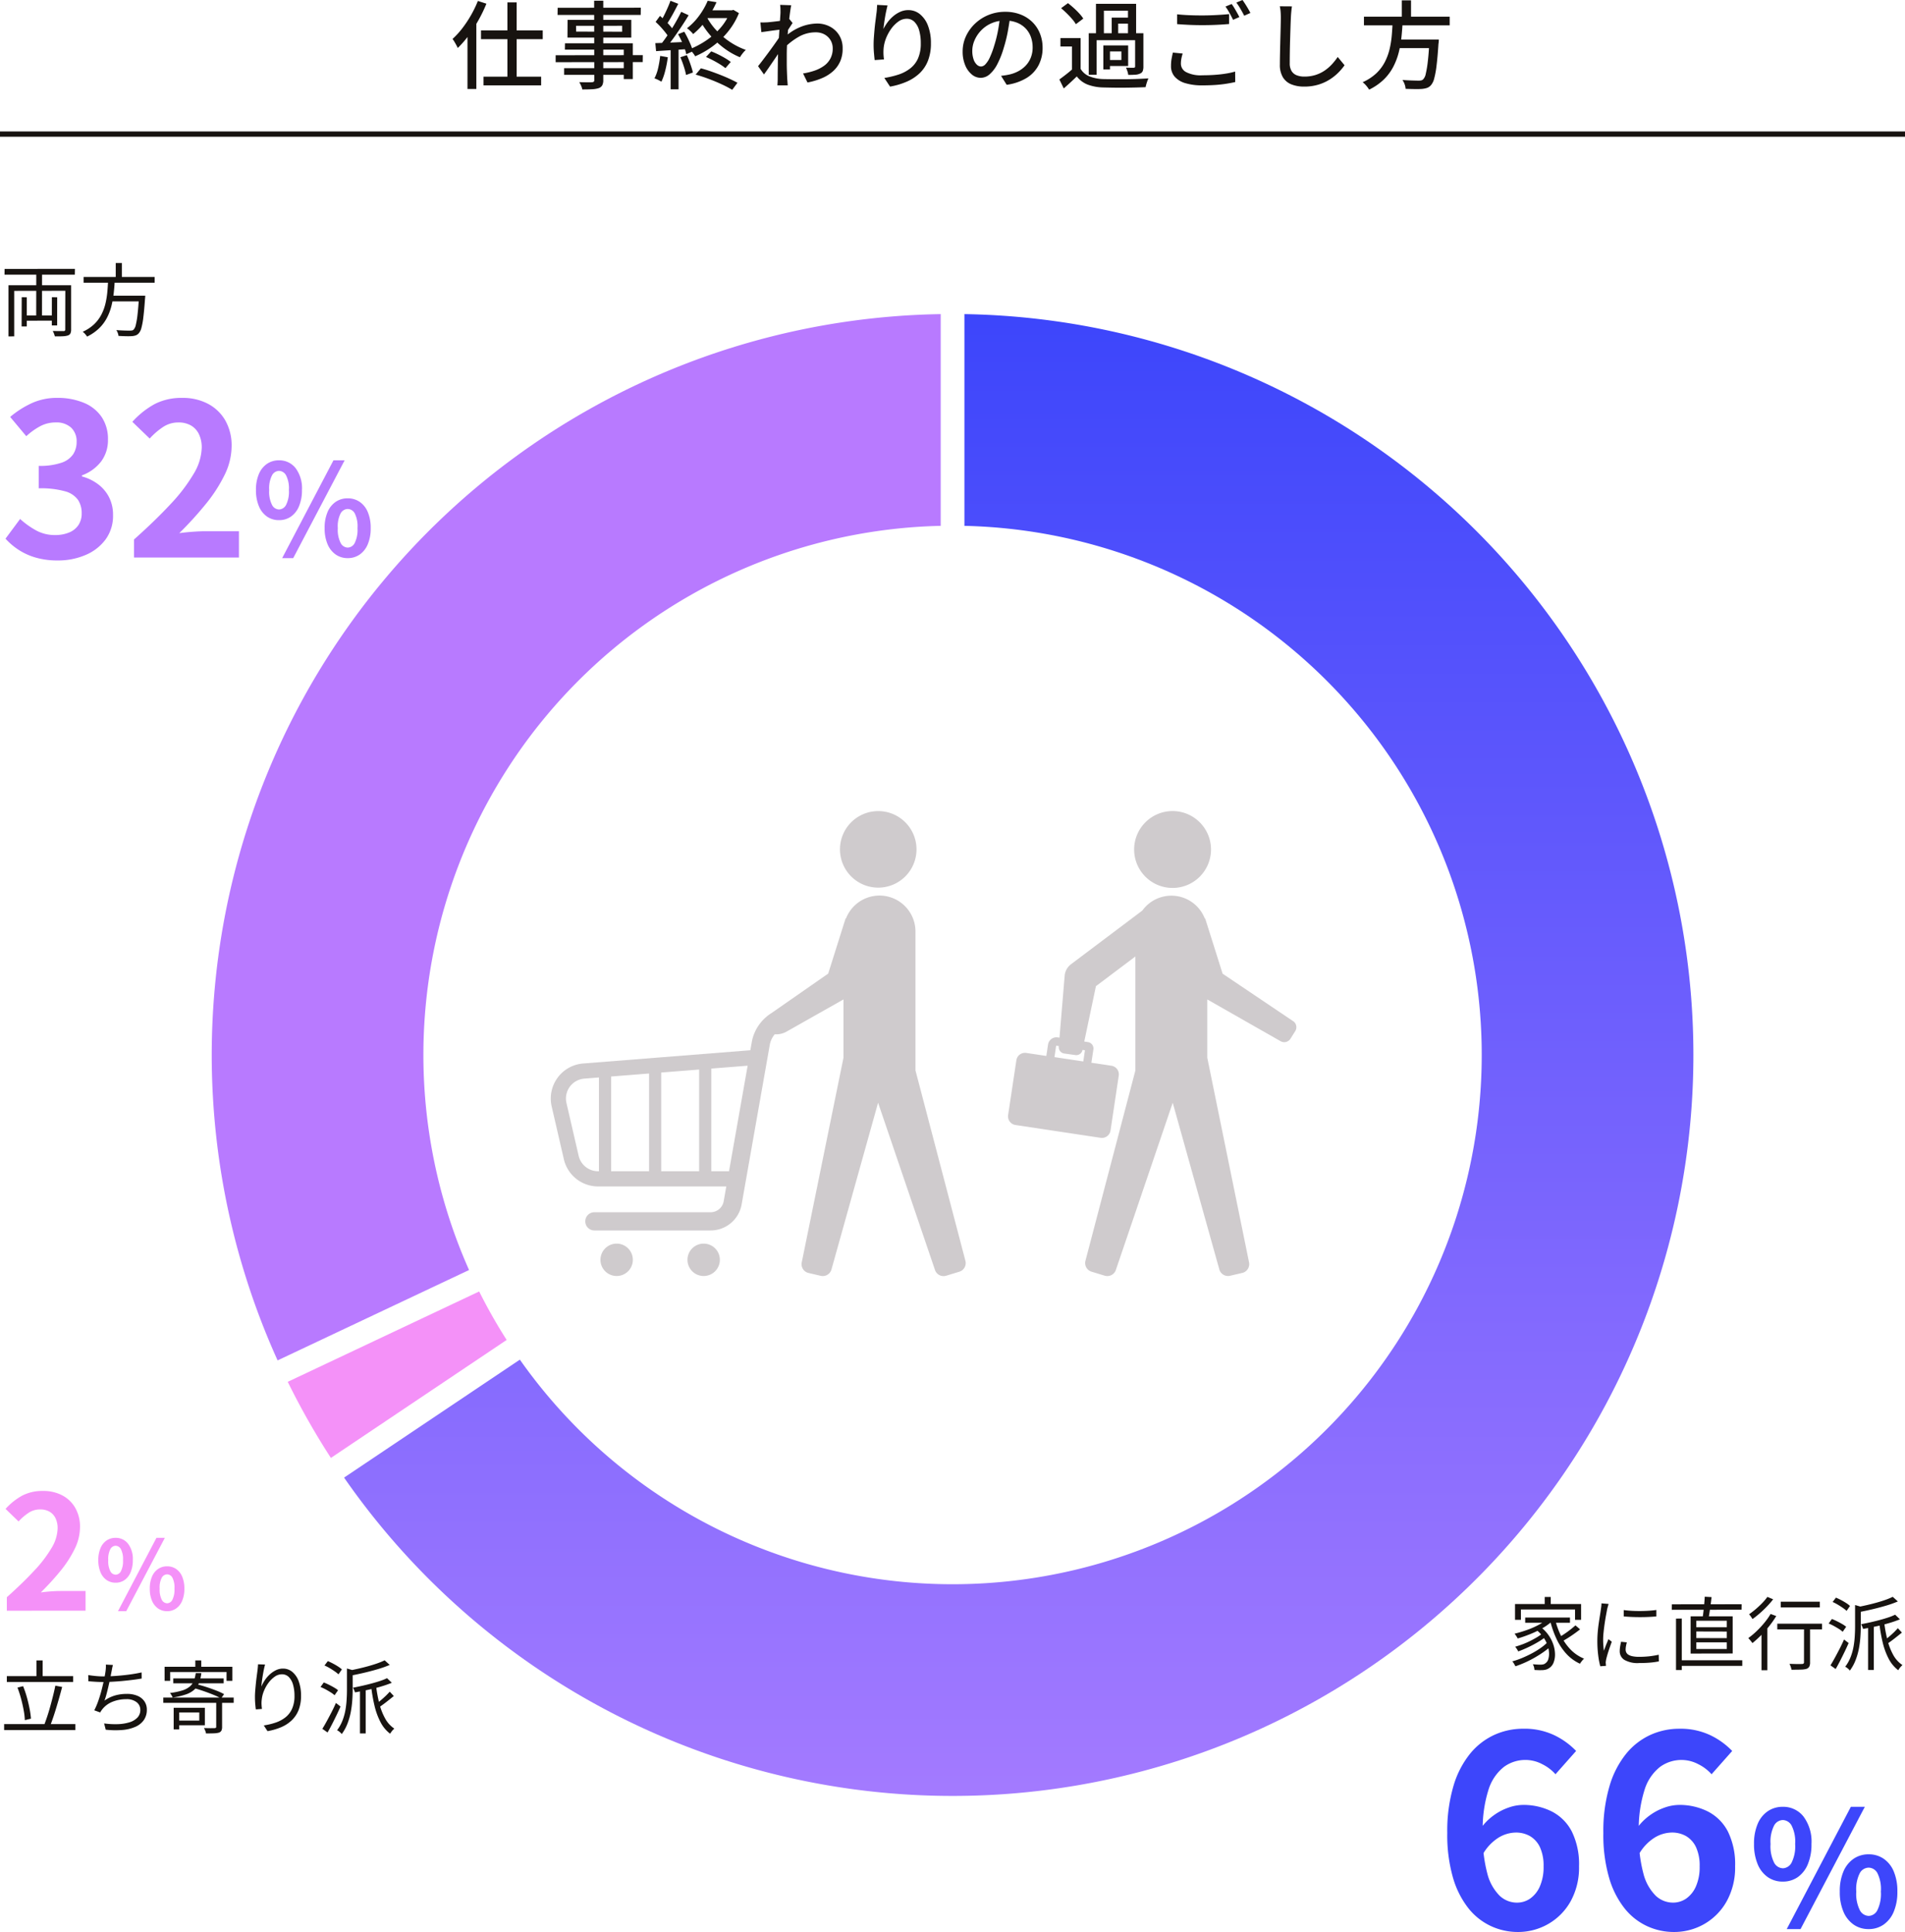
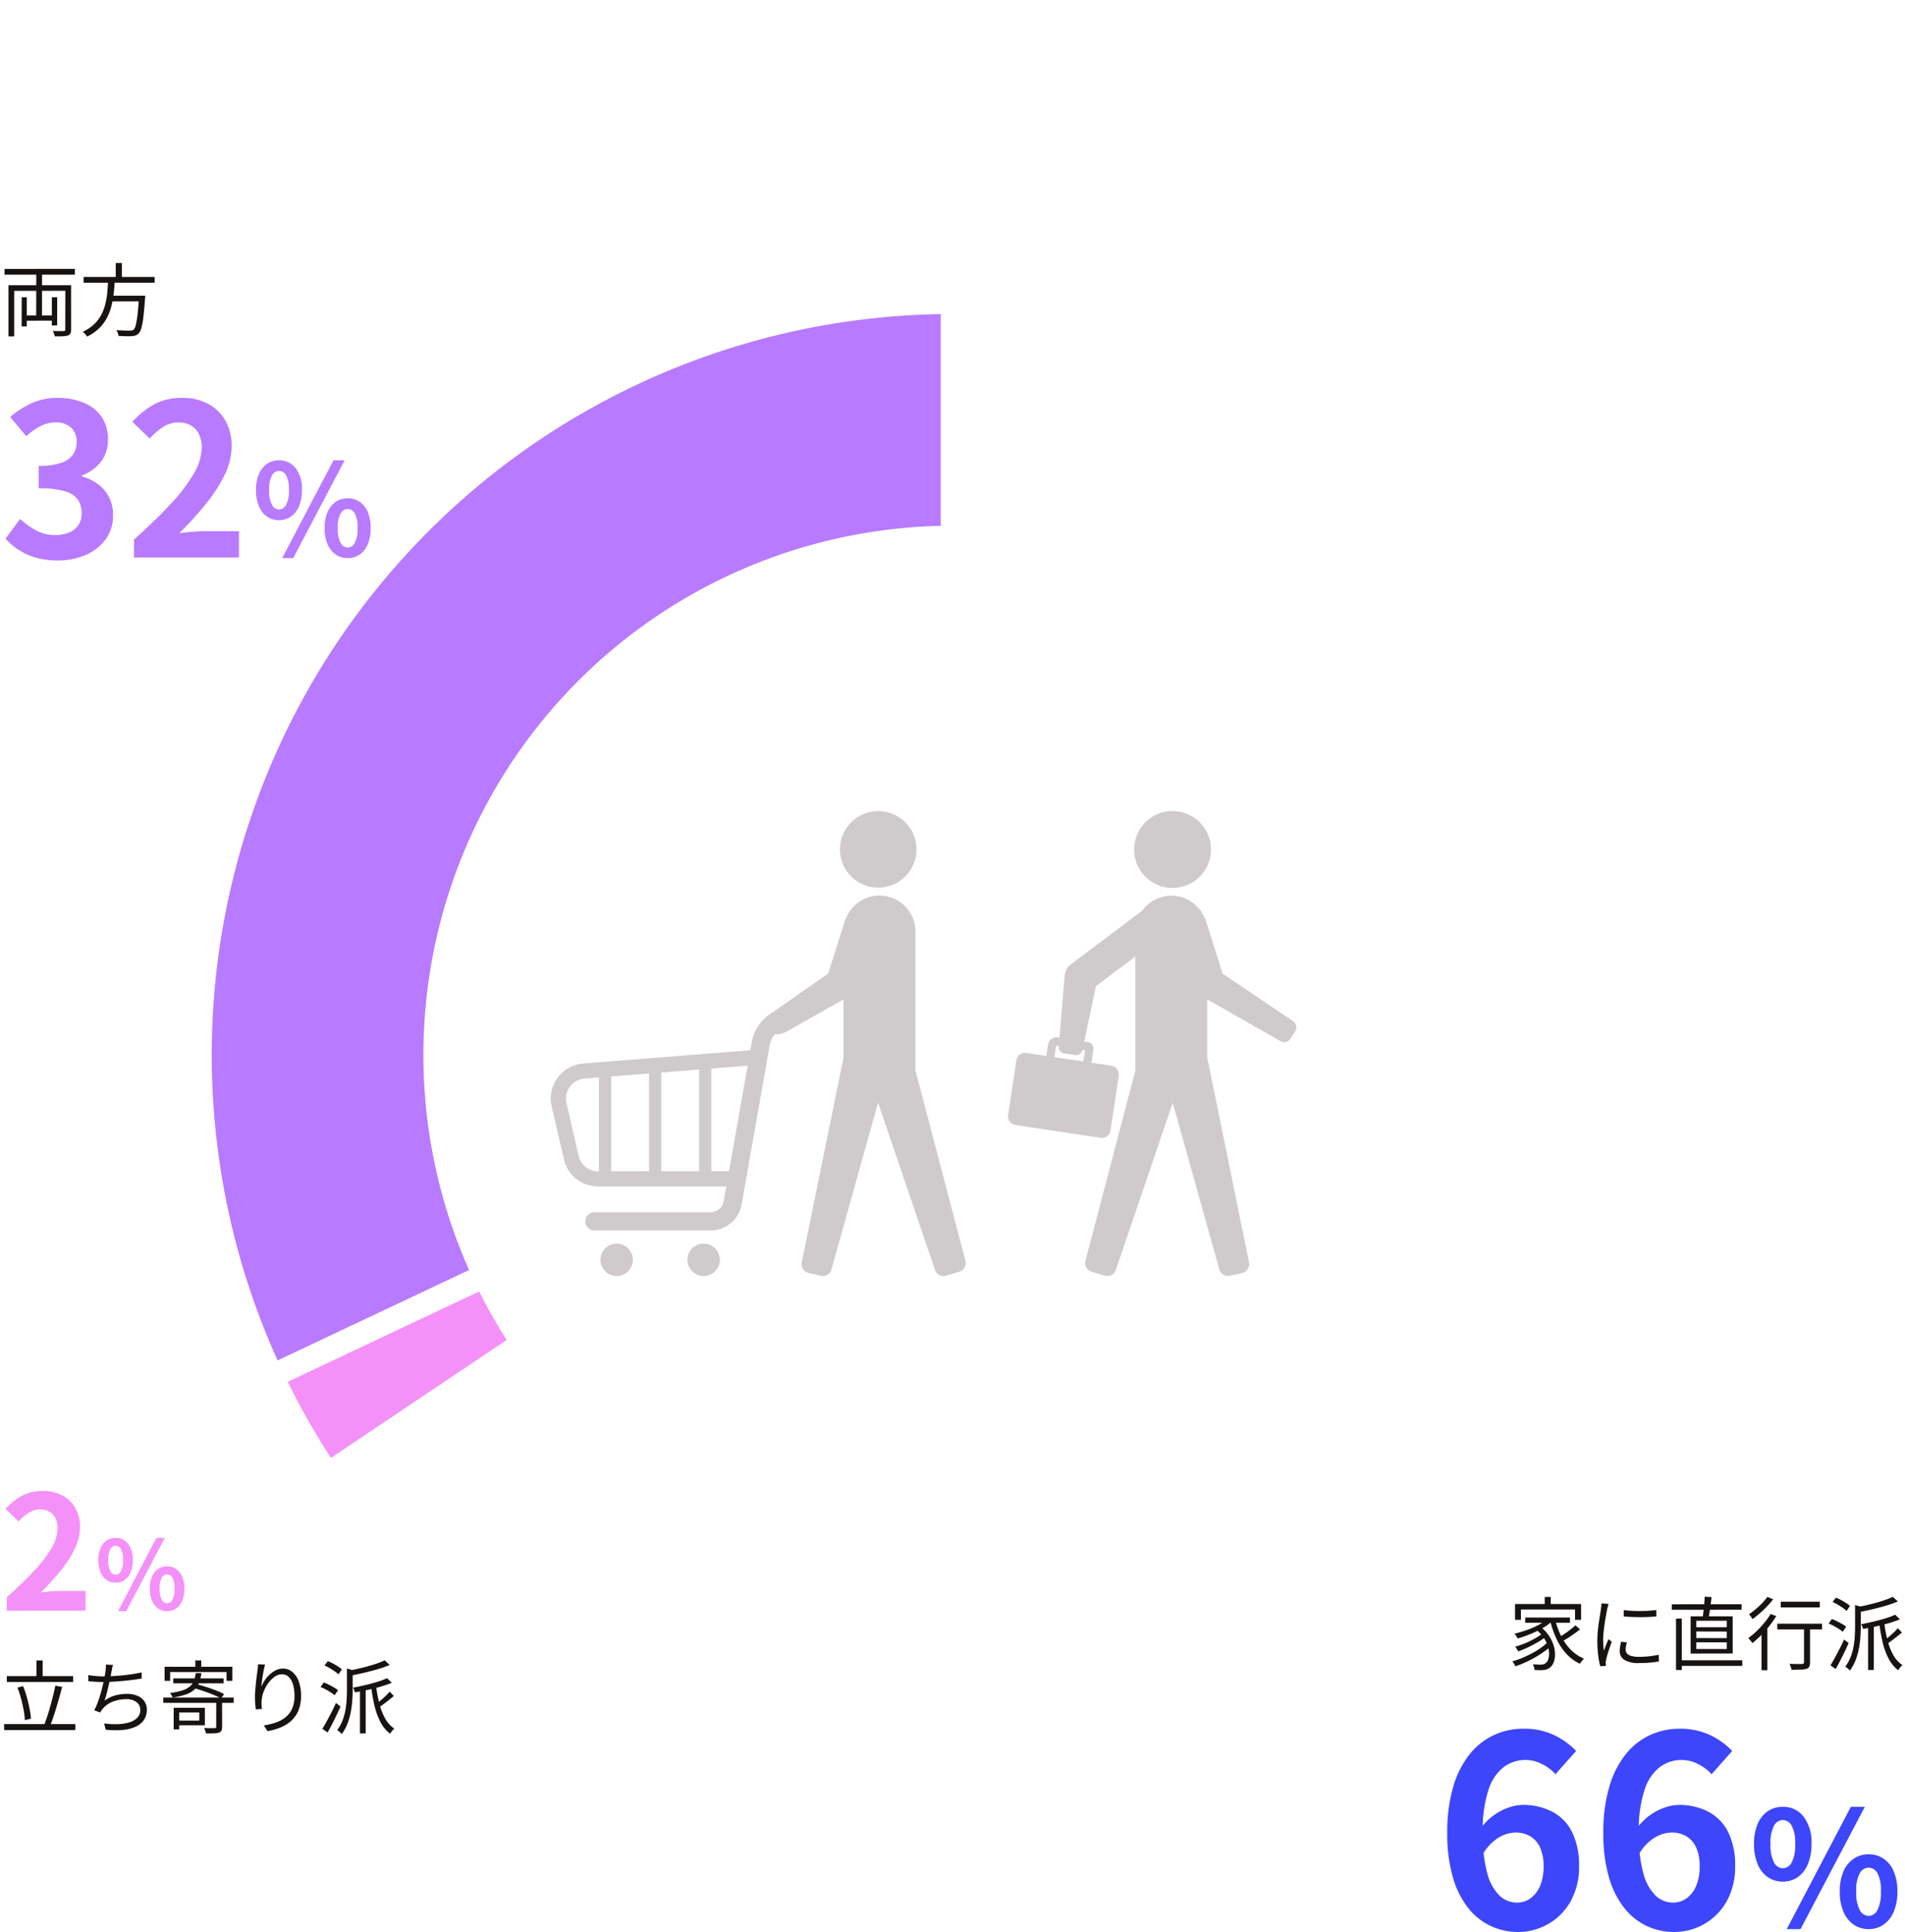
<svg xmlns="http://www.w3.org/2000/svg" width="257.727" height="261.332" viewBox="0 0 257.727 261.332">
  <defs>
    <clipPath id="clip-path">
      <rect id="長方形_612" data-name="長方形 612" width="56.133" height="62.899" fill="#cfcbcd" />
    </clipPath>
    <clipPath id="clip-path-2">
      <rect id="長方形_613" data-name="長方形 613" width="39.01" height="62.898" fill="#cfcbcd" />
    </clipPath>
    <linearGradient id="linear-gradient" x1="0.5" x2="0.5" y2="1" gradientUnits="objectBoundingBox">
      <stop offset="0" stop-color="#3d46fb" />
      <stop offset="1" stop-color="#a37aff" />
    </linearGradient>
  </defs>
  <g id="グループ_1198" data-name="グループ 1198" transform="translate(797.364 -6386.532)">
    <path id="パス_4957" data-name="パス 4957" d="M1.222-6.426V-8.252q2.169-1.933,3.7-3.587A17.214,17.214,0,0,0,7.278-14.92a5.406,5.406,0,0,0,.816-2.652,3.086,3.086,0,0,0-.279-1.353,2.031,2.031,0,0,0-.805-.891,2.513,2.513,0,0,0-1.3-.311,2.772,2.772,0,0,0-1.579.483A7.145,7.145,0,0,0,2.811-18.5l-1.761-1.7a8.629,8.629,0,0,1,2.287-1.815,5.927,5.927,0,0,1,2.781-.612,5.431,5.431,0,0,1,2.631.612A4.368,4.368,0,0,1,10.5-20.3a5.127,5.127,0,0,1,.623,2.577,6.719,6.719,0,0,1-.719,2.932,15.266,15.266,0,0,1-1.922,2.975A35.624,35.624,0,0,1,5.818-8.9q.623-.086,1.342-.14t1.278-.054h3.436v2.663Zm14.712-3.789a2.1,2.1,0,0,1-1.211-.361,2.358,2.358,0,0,1-.825-1.05,4.143,4.143,0,0,1-.3-1.643,4.049,4.049,0,0,1,.3-1.63,2.323,2.323,0,0,1,.825-1.031,2.124,2.124,0,0,1,1.211-.354,2.083,2.083,0,0,1,1.682.786,3.406,3.406,0,0,1,.651,2.229,4.143,4.143,0,0,1-.3,1.643,2.376,2.376,0,0,1-.818,1.05A2.088,2.088,0,0,1,15.934-10.215Zm0-1.082a.84.84,0,0,0,.715-.457,2.953,2.953,0,0,0,.29-1.514,2.877,2.877,0,0,0-.29-1.5.842.842,0,0,0-.715-.445.834.834,0,0,0-.7.445,2.877,2.877,0,0,0-.29,1.5,2.953,2.953,0,0,0,.29,1.514A.831.831,0,0,0,15.934-11.3Zm6.972,4.935a2.1,2.1,0,0,1-1.211-.361,2.4,2.4,0,0,1-.831-1.044,4.019,4.019,0,0,1-.3-1.637,4.009,4.009,0,0,1,.3-1.643,2.364,2.364,0,0,1,.831-1.031,2.124,2.124,0,0,1,1.211-.354,2.124,2.124,0,0,1,1.211.354,2.323,2.323,0,0,1,.825,1.031,4.085,4.085,0,0,1,.3,1.643,4.1,4.1,0,0,1-.3,1.637,2.362,2.362,0,0,1-.825,1.044A2.1,2.1,0,0,1,22.905-6.362Zm0-1.07a.824.824,0,0,0,.709-.464A3.015,3.015,0,0,0,23.9-9.4a2.928,2.928,0,0,0-.283-1.508.829.829,0,0,0-.709-.438.844.844,0,0,0-.715.438A2.873,2.873,0,0,0,21.9-9.4,2.958,2.958,0,0,0,22.19-7.9.838.838,0,0,0,22.905-7.431Zm-6.649,1.07,5.206-9.922H22.6L17.377-6.362Z" transform="translate(-797.662 6610.835)" fill="#f491f8" />
    <path id="パス_4954" data-name="パス 4954" d="M12.022-10.209A8.617,8.617,0,0,1,8.424-11a8.415,8.415,0,0,1-3.061-2.416A12.108,12.108,0,0,1,3.27-17.565,20.821,20.821,0,0,1,2.5-23.6a21.419,21.419,0,0,1,.841-6.372,12.556,12.556,0,0,1,2.273-4.385,9.149,9.149,0,0,1,3.275-2.524,9.419,9.419,0,0,1,3.884-.823,9.385,9.385,0,0,1,4.206.877,10.261,10.261,0,0,1,2.953,2.13l-2.792,3.15a5.9,5.9,0,0,0-1.79-1.36,4.868,4.868,0,0,0-2.255-.573,4.911,4.911,0,0,0-2.917.931,6.308,6.308,0,0,0-2.094,3.078A17.58,17.58,0,0,0,7.3-23.6,19.472,19.472,0,0,0,7.923-18.1a6.475,6.475,0,0,0,1.664,2.989,3.4,3.4,0,0,0,2.327.931,3.113,3.113,0,0,0,1.808-.555,3.922,3.922,0,0,0,1.307-1.647,6.468,6.468,0,0,0,.5-2.7,5.948,5.948,0,0,0-.483-2.577,3.417,3.417,0,0,0-1.324-1.5,3.81,3.81,0,0,0-1.987-.5,4.623,4.623,0,0,0-2.255.662A6.309,6.309,0,0,0,7.3-20.7l-.251-3.544a7.5,7.5,0,0,1,1.7-1.718,7.632,7.632,0,0,1,2.04-1.074,6.025,6.025,0,0,1,1.915-.358,8.509,8.509,0,0,1,3.955.895,6.266,6.266,0,0,1,2.7,2.72,9.987,9.987,0,0,1,.966,4.689A9.381,9.381,0,0,1,19.2-14.379,8.064,8.064,0,0,1,16.174-11.3,8.179,8.179,0,0,1,12.022-10.209Zm21.119,0a8.617,8.617,0,0,1-3.6-.788,8.415,8.415,0,0,1-3.061-2.416,12.108,12.108,0,0,1-2.094-4.152,20.821,20.821,0,0,1-.77-6.032,21.419,21.419,0,0,1,.841-6.372,12.556,12.556,0,0,1,2.273-4.385,9.149,9.149,0,0,1,3.275-2.524,9.419,9.419,0,0,1,3.884-.823,9.385,9.385,0,0,1,4.206.877,10.261,10.261,0,0,1,2.953,2.13l-2.792,3.15a5.9,5.9,0,0,0-1.79-1.36,4.868,4.868,0,0,0-2.255-.573,4.911,4.911,0,0,0-2.917.931A6.308,6.308,0,0,0,29.2-29.467a17.58,17.58,0,0,0-.788,5.87,19.472,19.472,0,0,0,.626,5.495,6.475,6.475,0,0,0,1.664,2.989,3.4,3.4,0,0,0,2.327.931,3.113,3.113,0,0,0,1.808-.555,3.922,3.922,0,0,0,1.307-1.647,6.468,6.468,0,0,0,.5-2.7,5.948,5.948,0,0,0-.483-2.577,3.417,3.417,0,0,0-1.324-1.5,3.81,3.81,0,0,0-1.987-.5,4.623,4.623,0,0,0-2.255.662A6.309,6.309,0,0,0,28.416-20.7l-.251-3.544a7.5,7.5,0,0,1,1.7-1.718,7.632,7.632,0,0,1,2.04-1.074,6.025,6.025,0,0,1,1.915-.358,8.509,8.509,0,0,1,3.955.895,6.266,6.266,0,0,1,2.7,2.72,9.987,9.987,0,0,1,.966,4.689,9.381,9.381,0,0,1-1.128,4.707A8.064,8.064,0,0,1,37.293-11.3,8.179,8.179,0,0,1,33.141-10.209Zm14.748-6.815a3.494,3.494,0,0,1-2.019-.6,3.929,3.929,0,0,1-1.375-1.75A6.905,6.905,0,0,1,44-22.115a6.748,6.748,0,0,1,.494-2.717A3.872,3.872,0,0,1,45.87-26.55a3.54,3.54,0,0,1,2.019-.591,3.471,3.471,0,0,1,2.8,1.31,5.676,5.676,0,0,1,1.085,3.716,6.905,6.905,0,0,1-.494,2.738,3.96,3.96,0,0,1-1.364,1.75A3.48,3.48,0,0,1,47.889-17.025Zm0-1.8a1.4,1.4,0,0,0,1.192-.762,4.921,4.921,0,0,0,.483-2.524,4.8,4.8,0,0,0-.483-2.5,1.4,1.4,0,0,0-1.192-.741,1.39,1.39,0,0,0-1.171.741,4.8,4.8,0,0,0-.483,2.5,4.921,4.921,0,0,0,.483,2.524A1.386,1.386,0,0,0,47.889-18.829ZM59.508-10.6a3.494,3.494,0,0,1-2.019-.6,4.006,4.006,0,0,1-1.385-1.74,6.7,6.7,0,0,1-.5-2.728,6.681,6.681,0,0,1,.5-2.738,3.941,3.941,0,0,1,1.385-1.718,3.54,3.54,0,0,1,2.019-.591,3.54,3.54,0,0,1,2.019.591A3.872,3.872,0,0,1,62.9-18.41a6.808,6.808,0,0,1,.494,2.738,6.826,6.826,0,0,1-.494,2.728,3.937,3.937,0,0,1-1.375,1.74A3.494,3.494,0,0,1,59.508-10.6Zm0-1.783a1.374,1.374,0,0,0,1.181-.773,5.024,5.024,0,0,0,.473-2.513,4.879,4.879,0,0,0-.473-2.513,1.382,1.382,0,0,0-1.181-.73,1.407,1.407,0,0,0-1.192.73,4.788,4.788,0,0,0-.483,2.513,4.929,4.929,0,0,0,.483,2.513A1.4,1.4,0,0,0,59.508-12.385ZM48.426-10.6,57.1-27.14h1.89L50.294-10.6Z" transform="translate(-604.063 6658.074)" fill="#3d46fb" />
    <path id="パス_4940" data-name="パス 4940" d="M8.113-8.167a10.575,10.575,0,0,1-2.978-.387A8.571,8.571,0,0,1,2.8-9.613a9.077,9.077,0,0,1-1.761-1.5L3.016-13.78a11.3,11.3,0,0,0,2.133,1.532,5.245,5.245,0,0,0,2.592.644,4.879,4.879,0,0,0,1.9-.344,2.767,2.767,0,0,0,1.26-1,2.8,2.8,0,0,0,.444-1.6,3.225,3.225,0,0,0-.5-1.818,3.162,3.162,0,0,0-1.761-1.16,12.254,12.254,0,0,0-3.551-.4v-3.035A9.068,9.068,0,0,0,8.6-21.383a3.093,3.093,0,0,0,1.589-1.145,3.015,3.015,0,0,0,.472-1.675,2.528,2.528,0,0,0-.745-1.933,2.929,2.929,0,0,0-2.09-.7,4.417,4.417,0,0,0-2.076.5,9.161,9.161,0,0,0-1.9,1.36L1.67-27.583a12.9,12.9,0,0,1,2.95-1.876,8.152,8.152,0,0,1,3.408-.7,9.178,9.178,0,0,1,3.594.659,5.366,5.366,0,0,1,2.42,1.919,5.309,5.309,0,0,1,.859,3.064,4.8,4.8,0,0,1-.916,2.95,5.751,5.751,0,0,1-2.606,1.89v.143a6.382,6.382,0,0,1,2.133,1.017,5.1,5.1,0,0,1,1.518,1.761,5.207,5.207,0,0,1,.558,2.463A5.384,5.384,0,0,1,14.571-11a6.473,6.473,0,0,1-2.72,2.1A9.388,9.388,0,0,1,8.113-8.167Zm10.309-.4V-11q2.892-2.577,4.94-4.782A22.952,22.952,0,0,0,26.5-19.894a7.208,7.208,0,0,0,1.088-3.537,4.115,4.115,0,0,0-.372-1.8,2.709,2.709,0,0,0-1.074-1.188,3.35,3.35,0,0,0-1.732-.415,3.7,3.7,0,0,0-2.1.644,9.527,9.527,0,0,0-1.761,1.532l-2.348-2.262a11.505,11.505,0,0,1,3.05-2.42,7.9,7.9,0,0,1,3.708-.816,7.241,7.241,0,0,1,3.508.816,5.824,5.824,0,0,1,2.334,2.277,6.836,6.836,0,0,1,.83,3.436,8.958,8.958,0,0,1-.959,3.909A20.354,20.354,0,0,1,28.1-15.756a47.5,47.5,0,0,1-3.551,3.895q.83-.115,1.79-.186t1.7-.072h4.582v3.551ZM38.038-13.62a2.8,2.8,0,0,1-1.615-.481,3.143,3.143,0,0,1-1.1-1.4,5.524,5.524,0,0,1-.4-2.191,5.4,5.4,0,0,1,.4-2.174,3.1,3.1,0,0,1,1.1-1.375,2.832,2.832,0,0,1,1.615-.472,2.777,2.777,0,0,1,2.242,1.048,4.541,4.541,0,0,1,.868,2.972,5.524,5.524,0,0,1-.4,2.191,3.168,3.168,0,0,1-1.091,1.4A2.784,2.784,0,0,1,38.038-13.62Zm0-1.443a1.119,1.119,0,0,0,.954-.61,3.937,3.937,0,0,0,.387-2.019,3.836,3.836,0,0,0-.387-2,1.123,1.123,0,0,0-.954-.593,1.112,1.112,0,0,0-.936.593,3.836,3.836,0,0,0-.387,2,3.937,3.937,0,0,0,.387,2.019A1.109,1.109,0,0,0,38.038-15.063Zm9.3,6.581a2.8,2.8,0,0,1-1.615-.481,3.205,3.205,0,0,1-1.108-1.392,5.359,5.359,0,0,1-.4-2.182,5.345,5.345,0,0,1,.4-2.191A3.153,3.153,0,0,1,45.718-16.1a2.832,2.832,0,0,1,1.615-.472,2.832,2.832,0,0,1,1.615.472,3.1,3.1,0,0,1,1.1,1.375,5.447,5.447,0,0,1,.4,2.191,5.461,5.461,0,0,1-.4,2.182,3.149,3.149,0,0,1-1.1,1.392A2.8,2.8,0,0,1,47.334-8.482Zm0-1.426a1.1,1.1,0,0,0,.945-.619,4.019,4.019,0,0,0,.378-2.01,3.9,3.9,0,0,0-.378-2.01,1.106,1.106,0,0,0-.945-.584,1.125,1.125,0,0,0-.954.584,3.83,3.83,0,0,0-.387,2.01,3.944,3.944,0,0,0,.387,2.01A1.118,1.118,0,0,0,47.334-9.908ZM38.468-8.482l6.941-13.23h1.512L39.963-8.482Z" transform="translate(-797.659 6470.511)" fill="#b87aff" />
-     <path id="パス_4936" data-name="パス 4936" d="M-87.059-15.014h1.25V-4.2h-1.25Zm-3.57,3.789h8.35v1.186h-8.35Zm.335,6.263h7.8V-3.79h-7.8Zm-2.165-6.649,1.186-1.186.013.013V-3.3h-1.2Zm1.4-3.6,1.16.374a19.113,19.113,0,0,1-1.07,2.223A19.609,19.609,0,0,1-92.3-10.542a13.635,13.635,0,0,1-1.475,1.7q-.064-.155-.187-.38t-.264-.464a3.176,3.176,0,0,0-.258-.38A10.982,10.982,0,0,0-93.168-11.5a15.668,15.668,0,0,0,1.179-1.772A14.767,14.767,0,0,0-91.054-15.207Zm15.734-.026h1.237V-4.524a1.5,1.5,0,0,1-.142.735.894.894,0,0,1-.477.374,3.31,3.31,0,0,1-.863.148q-.528.032-1.353.032a2.309,2.309,0,0,0-.161-.5,3.683,3.683,0,0,0-.251-.49q.361.013.709.019T-76-4.2a3.564,3.564,0,0,0,.374-.013.461.461,0,0,0,.251-.071.3.3,0,0,0,.071-.238Zm-4.935.954,11.25-.013-.013.979h-11.25Zm2.487,2.436.013.786,6.224.013v-.8Zm-1.147-.8h8.621v2.4h-8.634Zm-.348,3.17h9.175V-4.64h-1.224V-8.622h-7.964Zm-1.263,1.611,11.791-.013-.013.941-11.778.013Zm1.147,1.753h8.711l.013.9h-8.724ZM-60.191-7.63l.709-.76q.464.18.96.425t.941.509a7.1,7.1,0,0,1,.741.5l-.722.838a6.927,6.927,0,0,0-.741-.522q-.445-.277-.941-.535T-60.191-7.63Zm-1.4,2.384.709-.85q.644.168,1.327.406t1.347.5q.664.264,1.25.535t1.024.515l-.709.954a13.993,13.993,0,0,0-1.4-.735q-.831-.387-1.759-.735T-61.6-5.246Zm1.637-9.987,1.186.193A14.433,14.433,0,0,1-60.03-12.8a9.91,9.91,0,0,1-1.9,2.075A2.124,2.124,0,0,0-62.169-11q-.148-.148-.3-.29a1.537,1.537,0,0,0-.3-.219,8.287,8.287,0,0,0,1.237-1.179,9.708,9.708,0,0,0,.934-1.3A9.58,9.58,0,0,0-59.959-15.233Zm0,1.289h3.376v1.057h-3.9Zm3.028,0h.245L-56.48-14l.747.438a9.8,9.8,0,0,1-1.495,2.526A11.165,11.165,0,0,1-59.3-9.067,11.761,11.761,0,0,1-61.66-7.72a1.792,1.792,0,0,0-.2-.322q-.135-.18-.284-.361a1.771,1.771,0,0,0-.264-.271,11.8,11.8,0,0,0,2.262-1.2,9.7,9.7,0,0,0,1.933-1.714,7.108,7.108,0,0,0,1.282-2.139Zm-3.183.863a8.482,8.482,0,0,0,1.321,1.849A10.268,10.268,0,0,0-56.95-9.666,9.771,9.771,0,0,0-54.8-8.584a2.3,2.3,0,0,0-.29.29q-.148.174-.284.361t-.226.341a10.054,10.054,0,0,1-2.178-1.25,11.567,11.567,0,0,1-1.875-1.765,11.486,11.486,0,0,1-1.437-2.126ZM-65-15.233l1.057.412q-.245.477-.522,1t-.554.992q-.277.47-.522.831l-.825-.361a10.169,10.169,0,0,0,.5-.889q.251-.5.483-1.024T-65-15.233Zm1.456,1.495,1.005.464q-.438.735-.979,1.546T-64.6-10.162q-.548.754-1.037,1.321l-.735-.4q.361-.438.754-1t.773-1.166q.38-.606.715-1.211T-63.542-13.738Zm-3.466,1.366.593-.812q.361.3.722.651t.664.709a4.242,4.242,0,0,1,.47.651l-.644.928a5.675,5.675,0,0,0-.464-.677q-.3-.38-.644-.76A9.529,9.529,0,0,0-67.008-12.372Zm3.041,1.662.838-.335q.245.412.483.9t.419.934a5.1,5.1,0,0,1,.258.812l-.889.4a4.793,4.793,0,0,0-.238-.825q-.174-.464-.4-.96T-63.967-10.71ZM-67.047-9.5q.863-.026,2.055-.077t2.429-.116l-.013.992q-1.173.077-2.313.148t-2.055.135Zm3.389,1.907.876-.283A12.478,12.478,0,0,1-62.3-6.663q.226.657.341,1.134l-.928.335a9.43,9.43,0,0,0-.309-1.166A12.837,12.837,0,0,0-63.658-7.591Zm-2.732-.18,1.031.18a15.008,15.008,0,0,1-.341,1.8,8.161,8.161,0,0,1-.522,1.508q-.1-.064-.271-.155t-.354-.174a2.693,2.693,0,0,0-.316-.122,5.9,5.9,0,0,0,.5-1.4A14.148,14.148,0,0,0-66.39-7.772ZM-64.972-9h1.07v5.747h-1.07ZM-47.06-5.4a9.02,9.02,0,0,0,1.553-.38,4.915,4.915,0,0,0,1.289-.657,2.831,2.831,0,0,0,.87-1.005,2.873,2.873,0,0,0,.3-1.385,2.128,2.128,0,0,0-.142-.76,2.084,2.084,0,0,0-.438-.689,2.161,2.161,0,0,0-.728-.5,2.531,2.531,0,0,0-1.012-.187,4.574,4.574,0,0,0-2.313.625,9.09,9.09,0,0,0-2.03,1.6v-1.43a7.251,7.251,0,0,1,2.352-1.54,6.254,6.254,0,0,1,2.2-.445,3.66,3.66,0,0,1,1.727.412,3.218,3.218,0,0,1,1.256,1.166,3.278,3.278,0,0,1,.47,1.772,4.206,4.206,0,0,1-.316,1.74,3.9,3.9,0,0,1-.941,1.327,5.311,5.311,0,0,1-1.495.954,9.565,9.565,0,0,1-2,.606Zm-2.912-5.954q-.18.026-.5.064t-.709.09q-.387.052-.78.11t-.741.1l-.129-1.314q.245.013.464.006t.5-.019q.284-.026.689-.071t.844-.1q.438-.058.818-.129a4.18,4.18,0,0,0,.6-.148l.438.541-.251.38q-.148.226-.3.457t-.251.412l-.554,2.049q-.219.335-.535.8l-.664.973q-.348.509-.689,1.005t-.625.883l-.8-1.121q.245-.3.567-.722t.683-.908q.361-.483.7-.954t.625-.883q.283-.412.451-.683l.039-.515Zm-.142-2.281q0-.245-.006-.515a4.239,4.239,0,0,0-.045-.528l1.508.052q-.064.271-.142.825t-.161,1.289q-.084.735-.155,1.546t-.11,1.611q-.039.8-.039,1.482v1.07q0,.515.019,1.031t.045,1.108l.032.419q.019.251.032.457h-1.392q.013-.168.026-.432t.013-.419q0-.619.006-1.128t.013-1.057q.006-.548.032-1.3,0-.3.026-.773t.064-1.057q.039-.58.077-1.173t.071-1.121q.032-.528.058-.9T-50.114-13.635ZM-35.63-14.6q-.077.3-.168.715t-.168.87q-.077.451-.135.87t-.084.728a6.307,6.307,0,0,1,.548-.889,4.788,4.788,0,0,1,.767-.825,3.981,3.981,0,0,1,.954-.606,2.639,2.639,0,0,1,1.1-.232,2.45,2.45,0,0,1,1.566.548,3.649,3.649,0,0,1,1.089,1.553,6.482,6.482,0,0,1,.4,2.4,6.325,6.325,0,0,1-.4,2.345,4.7,4.7,0,0,1-1.134,1.7,6.027,6.027,0,0,1-1.753,1.14,9.977,9.977,0,0,1-2.242.664l-.773-1.173a12.111,12.111,0,0,0,1.959-.47A5.172,5.172,0,0,0-32.537-6.1,3.507,3.507,0,0,0-31.5-7.45a4.966,4.966,0,0,0,.367-2.023,6.26,6.26,0,0,0-.219-1.753A2.6,2.6,0,0,0-32-12.385,1.442,1.442,0,0,0-33.04-12.8a1.922,1.922,0,0,0-1.134.387,4.2,4.2,0,0,0-.973.992,5.748,5.748,0,0,0-.7,1.3,4.876,4.876,0,0,0-.316,1.34q-.026.322-.019.67a6.932,6.932,0,0,0,.071.812l-1.263.09q-.039-.361-.09-.908t-.052-1.179q0-.464.039-1t.09-1.1q.052-.561.122-1.089t.122-.966q.052-.335.071-.644t.032-.58Zm16.6,1.43q-.129.992-.329,2.094A18.605,18.605,0,0,1-19.9-8.893a11.943,11.943,0,0,1-.87,2.223,4.622,4.622,0,0,1-1.05,1.385,1.837,1.837,0,0,1-1.2.477,1.877,1.877,0,0,1-1.2-.445,3.178,3.178,0,0,1-.9-1.25,4.7,4.7,0,0,1-.348-1.875,4.845,4.845,0,0,1,.445-2.049,5.545,5.545,0,0,1,1.231-1.714,5.807,5.807,0,0,1,1.83-1.173,5.92,5.92,0,0,1,2.255-.425,5.6,5.6,0,0,1,2.094.374,4.694,4.694,0,0,1,1.6,1.037A4.479,4.479,0,0,1-15-10.774a5.152,5.152,0,0,1,.348,1.894,5.025,5.025,0,0,1-.561,2.4,4.454,4.454,0,0,1-1.643,1.714,6.987,6.987,0,0,1-2.655.9l-.76-1.211q.335-.039.619-.084t.528-.1A4.811,4.811,0,0,0-17.943-5.7a3.9,3.9,0,0,0,1-.754,3.373,3.373,0,0,0,.689-1.076A3.669,3.669,0,0,0-16-8.919a4.12,4.12,0,0,0-.245-1.437,3.239,3.239,0,0,0-.722-1.153,3.331,3.331,0,0,0-1.173-.767,4.22,4.22,0,0,0-1.572-.277,4.512,4.512,0,0,0-1.881.374,4.349,4.349,0,0,0-1.4.986,4.429,4.429,0,0,0-.87,1.321,3.534,3.534,0,0,0-.3,1.366,3.518,3.518,0,0,0,.18,1.218,1.71,1.71,0,0,0,.451.715.848.848,0,0,0,.554.232.851.851,0,0,0,.58-.29,3.306,3.306,0,0,0,.6-.921,11.51,11.51,0,0,0,.6-1.611,16.84,16.84,0,0,0,.5-1.978q.2-1.05.29-2.055Zm9.523,2.99v4.652h-1.173V-9.047h-1.559v-1.134Zm0,4.162A2.442,2.442,0,0,0-8.33-5.014a5.445,5.445,0,0,0,1.849.374q.554.013,1.347.019t1.662,0q.87-.006,1.695-.039t1.443-.071a3.343,3.343,0,0,0-.142.341q-.077.213-.142.438t-.1.406q-.567.026-1.321.045t-1.566.026q-.812.006-1.566-.006t-1.321-.026A6.364,6.364,0,0,1-8.575-3.9,3.422,3.422,0,0,1-10.025-5q-.412.4-.844.8t-.921.825l-.593-1.211q.412-.3.889-.67t.915-.76Zm-2.642-8.209.928-.683q.387.3.793.664t.741.735a5.212,5.212,0,0,1,.541.689l-1.005.76a4.361,4.361,0,0,0-.509-.7q-.329-.38-.722-.767T-12.151-14.228Zm3.737,3.389h6.972V-9.9h-5.9V-5.22h-1.07Zm3.106-2.113h2.68v.812h-1.8v1.688h-.876Zm-2.126-1.869H-2v4.265H-3.1v-3.338h-3.26v3.338h-1.07Zm1.546,5.631h2.809v2.783H-5.888v-.812h1.894v-1.16H-5.888Zm3.75-1.649h1.121v4.5a1.689,1.689,0,0,1-.09.612.63.63,0,0,1-.361.341,1.706,1.706,0,0,1-.651.155q-.393.026-.947.026a2.614,2.614,0,0,0-.116-.5,3.53,3.53,0,0,0-.193-.483q.361.013.657.019a3.352,3.352,0,0,0,.4-.006q.18,0,.18-.168Zm-4.3,1.649h.9v3.247h-.9ZM3.545-13.4q.7.077,1.579.116T7-13.248q.619,0,1.263-.026T9.5-13.339q.6-.039,1.076-.09v1.34q-.438.039-1.044.077t-1.269.058Q7.6-11.934,7-11.934q-.979,0-1.83-.039t-1.624-.1ZM4.3-8.094a5.831,5.831,0,0,0-.18.7A3.71,3.71,0,0,0,4.06-6.7a1.28,1.28,0,0,0,.7,1.115,4.282,4.282,0,0,0,2.191.432q.876,0,1.695-.058t1.527-.174a9.849,9.849,0,0,0,1.224-.271l.013,1.418q-.5.116-1.186.226t-1.5.168Q7.9-3.79,6.985-3.79a7.77,7.77,0,0,1-2.339-.3A3.034,3.034,0,0,1,3.21-4.975a2.141,2.141,0,0,1-.49-1.43A5.476,5.476,0,0,1,2.8-7.392q.084-.457.174-.831Zm6.624-6.7a5.888,5.888,0,0,1,.361.541q.193.322.374.644t.309.58l-.85.374q-.193-.4-.477-.915a7.467,7.467,0,0,0-.554-.876Zm1.469-.541q.168.232.374.554t.393.644q.187.322.3.554l-.838.374q-.206-.425-.5-.921a9.029,9.029,0,0,0-.561-.857Zm6.688.863q-.052.348-.09.741t-.052.741q-.026.528-.052,1.308t-.052,1.649q-.026.87-.039,1.714t-.013,1.514a2.019,2.019,0,0,0,.251,1.082,1.4,1.4,0,0,0,.7.573,2.773,2.773,0,0,0,1.005.174,5.008,5.008,0,0,0,1.533-.219,4.734,4.734,0,0,0,1.231-.593,5.684,5.684,0,0,0,.986-.85,8.47,8.47,0,0,0,.786-.992L26.2-6.509a7.693,7.693,0,0,1-.812.966,6.716,6.716,0,0,1-1.166.941,6.237,6.237,0,0,1-1.546.709,6.559,6.559,0,0,1-1.952.271,4.56,4.56,0,0,1-1.714-.3,2.361,2.361,0,0,1-1.147-.954A3.211,3.211,0,0,1,17.449-6.6q0-.554.013-1.25t.032-1.437q.019-.741.039-1.45t.032-1.3q.013-.593.013-.954,0-.412-.032-.793a4.723,4.723,0,0,0-.11-.7Zm9.742,1.392h11.6v1.173h-11.6ZM33.08-9.988h5.064v1.16H33.08Zm4.613,0h1.263l-.006.11q-.006.11-.013.232a1.187,1.187,0,0,1-.032.226q-.116,1.8-.258,2.945a12.11,12.11,0,0,1-.322,1.765,2.192,2.192,0,0,1-.438.9,1.264,1.264,0,0,1-.535.367,3.159,3.159,0,0,1-.689.135q-.361.026-.954.019t-1.25-.032a2.194,2.194,0,0,0-.129-.606,2.391,2.391,0,0,0-.3-.593q.683.052,1.3.071t.883.019a1.671,1.671,0,0,0,.361-.032A.576.576,0,0,0,36.83-4.6a1.459,1.459,0,0,0,.354-.747,13.681,13.681,0,0,0,.277-1.662q.129-1.082.219-2.771Zm-4.987-2.423h1.353q-.052,1.044-.161,2.094a14.578,14.578,0,0,1-.367,2.068A9.093,9.093,0,0,1,32.79-6.3a6.746,6.746,0,0,1-1.276,1.714A7.641,7.641,0,0,1,29.523-3.21a3.8,3.8,0,0,0-.387-.535,2.919,2.919,0,0,0-.49-.47,6.567,6.567,0,0,0,1.862-1.218,5.76,5.76,0,0,0,1.153-1.54A7.715,7.715,0,0,0,32.3-8.725a12.835,12.835,0,0,0,.29-1.849Q32.668-11.509,32.706-12.411Zm1.237-2.874h1.25v2.68h-1.25Z" transform="translate(-641.659 6401.868)" fill="#171310" />
    <path id="パス_4932" data-name="パス 4932" d="M-69.828-12.613h.816v1.428h-.816Zm-4.016.956h8.935V-9.52h-.816v-1.4h-7.324v1.4h-.795Zm1.375,1.826h6.057v.709H-72.47Zm1.418,1.6.6-.376A4.981,4.981,0,0,1-69.3-7.431a4.961,4.961,0,0,1,.655,1.315,4.24,4.24,0,0,1,.209,1.273,2.936,2.936,0,0,1-.183,1.074,1.536,1.536,0,0,1-.5.7,1.639,1.639,0,0,1-.526.279,2.293,2.293,0,0,1-.634.075q-.193.011-.435,0l-.5-.021a2.171,2.171,0,0,0-.064-.387,1.334,1.334,0,0,0-.161-.387l.564.038q.263.016.446.016a1.892,1.892,0,0,0,.392-.038.756.756,0,0,0,.338-.177.97.97,0,0,0,.354-.526,2.508,2.508,0,0,0,.1-.854,3.573,3.573,0,0,0-.209-1.047A4.353,4.353,0,0,0-70.037-7.2,5.007,5.007,0,0,0-71.052-8.231Zm1.6-1.439.677.279a6.926,6.926,0,0,1-1.337.988,13.107,13.107,0,0,1-1.654.805q-.875.354-1.713.6-.043-.075-.118-.2t-.161-.247q-.086-.123-.15-.2.827-.2,1.67-.5a11.035,11.035,0,0,0,1.573-.687A5.767,5.767,0,0,0-69.452-9.67ZM-70.2-7.63l.537.376a8.439,8.439,0,0,1-1.085.746q-.644.381-1.342.709t-1.321.553a2.668,2.668,0,0,0-.183-.322,2.351,2.351,0,0,0-.236-.311q.451-.129.961-.317a10.712,10.712,0,0,0,1-.43q.494-.242.929-.5A5.914,5.914,0,0,0-70.2-7.63Zm.795,1.106.558.419a8.2,8.2,0,0,1-1,.838q-.58.419-1.246.805a14.75,14.75,0,0,1-1.358.7,14.288,14.288,0,0,1-1.337.526q-.075-.14-.188-.338A1.524,1.524,0,0,0-74.22-3.9a10.425,10.425,0,0,0,1.326-.456q.682-.285,1.337-.634a11.17,11.17,0,0,0,1.208-.741A6.769,6.769,0,0,0-69.409-6.524Zm.988-3.039A10.376,10.376,0,0,0-67.6-7.308a7.241,7.241,0,0,0,1.3,1.836,5.344,5.344,0,0,0,1.793,1.2,2.083,2.083,0,0,0-.193.2q-.107.123-.2.252a2.806,2.806,0,0,0-.161.236A5.718,5.718,0,0,1-66.9-4.924a7.892,7.892,0,0,1-1.326-2,13.459,13.459,0,0,1-.87-2.486Zm2.749.795.623.537q-.365.29-.8.6t-.875.585q-.44.274-.816.478l-.515-.494q.376-.215.811-.5t.854-.612Q-65.973-8.5-65.672-8.768Zm6.529-2.073q.44.064,1.026.1t1.213.032q.628-.005,1.2-.043t.972-.1v.87q-.43.043-1,.07t-1.192.027q-.617,0-1.2-.027t-1.02-.07Zm.419,4.371q-.075.29-.118.526a2.579,2.579,0,0,0-.043.462.862.862,0,0,0,.081.36.762.762,0,0,0,.279.311,1.649,1.649,0,0,0,.553.215,4.178,4.178,0,0,0,.9.081,12.785,12.785,0,0,0,1.375-.07A12.378,12.378,0,0,0-54.407-4.8l.021.9a9.873,9.873,0,0,1-1.176.166q-.671.059-1.509.059a3.576,3.576,0,0,1-1.981-.43,1.356,1.356,0,0,1-.628-1.181,3.694,3.694,0,0,1,.048-.575q.048-.306.134-.693Zm-2.47-5.2q-.021.086-.059.22l-.075.268q-.038.134-.059.231-.054.3-.129.693t-.145.838q-.07.446-.129.9t-.1.886q-.038.43-.038.795,0,.4.027.752t.07.752q.1-.247.2-.526t.22-.553q.113-.274.2-.489l.451.344q-.14.387-.3.848t-.285.886q-.123.424-.177.671-.021.118-.043.258a.851.851,0,0,0-.011.226q.011.086.016.188t.016.188l-.773.054A10.652,10.652,0,0,1-62.59-4.7a15.242,15.242,0,0,1-.118-1.981q0-.591.054-1.208t.14-1.2q.086-.585.166-1.074t.123-.822q.032-.193.054-.392a3.459,3.459,0,0,0,.021-.37Zm9.5,7.624H-43.1v.752H-51.69Zm-.934-7.571,9.439-.011-.011.741-9.439.011Zm.558,1.933.784-.011v6.969h-.784Zm2.749,1.74v.891l4.124.011v-.891Zm0,1.471v.9h4.124v-.9Zm0-2.921v.881h4.124v-.881Zm-.773-.6H-44.4v5.026l-5.691.011Zm1.911-2.652.924.054q-.054.5-.129,1.047t-.15,1.042q-.075.5-.161.875l-.784-.075q.064-.4.123-.918t.107-1.058Q-48.2-12.215-48.179-12.645Zm10.288.677h5.283v.773h-5.283Zm3.146,3.2h.816v5a1.233,1.233,0,0,1-.107.575.7.7,0,0,1-.376.306,3.015,3.015,0,0,1-.757.1q-.478.016-1.273.016a2.163,2.163,0,0,0-.1-.387,2.689,2.689,0,0,0-.172-.408l.73.021q.344.011.6.005l.354-.005a.417.417,0,0,0,.215-.059.209.209,0,0,0,.064-.177ZM-38.364-9h6.057v.773h-6.057Zm-2.137.838.709-.709.086.043V-2.7H-40.5Zm1.235-2.148.762.279a12.9,12.9,0,0,1-.945,1.353A14.744,14.744,0,0,1-40.57-7.421a15.054,15.054,0,0,1-1.154,1.047q-.064-.086-.166-.215t-.209-.258a1.837,1.837,0,0,0-.193-.2,10.187,10.187,0,0,0,1.111-.924A13.147,13.147,0,0,0-40.13-9.1,9.614,9.614,0,0,0-39.266-10.315Zm-.43-2.309.773.322a11.64,11.64,0,0,1-.822.95q-.467.489-.977.934t-.993.789q-.054-.086-.134-.209t-.172-.247a1.153,1.153,0,0,0-.166-.188,11.564,11.564,0,0,0,.918-.709q.467-.4.881-.827A7.671,7.671,0,0,0-39.7-12.624Zm13.617,3.673h.773v6.207h-.773Zm-1.761-2.577.988.29q-.011.118-.215.15v2.481q0,.644-.054,1.4a13.67,13.67,0,0,1-.2,1.557,8.978,8.978,0,0,1-.446,1.568,6.034,6.034,0,0,1-.779,1.423,1.043,1.043,0,0,0-.172-.193q-.107-.1-.226-.188a.882.882,0,0,0-.236-.134,5.4,5.4,0,0,0,.73-1.3,7.613,7.613,0,0,0,.4-1.412A12.342,12.342,0,0,0-27.883-7.3q.043-.693.043-1.3Zm5.423,1.31.644.623a14.656,14.656,0,0,1-1.482.515q-.838.247-1.74.44t-1.761.344a2.176,2.176,0,0,0-.113-.317,2.919,2.919,0,0,0-.156-.317q.623-.118,1.267-.263t1.262-.311q.617-.166,1.154-.344A6.958,6.958,0,0,0-22.417-10.218Zm-.322-2.416.687.623a14.338,14.338,0,0,1-1.584.564q-.886.263-1.847.489t-1.874.4a2,2,0,0,0-.113-.344,2.742,2.742,0,0,0-.156-.322q.655-.129,1.342-.285t1.342-.338q.655-.183,1.219-.381A9.377,9.377,0,0,0-22.739-12.634Zm-1.171,3.361a18.418,18.418,0,0,0,.446,2.465,8.4,8.4,0,0,0,.789,2.035A3.871,3.871,0,0,0-21.429-3.4q-.1.086-.209.2a2.2,2.2,0,0,0-.2.247A2.508,2.508,0,0,0-22-2.7a4.653,4.653,0,0,1-1.3-1.568,9.489,9.489,0,0,1-.811-2.218,21.94,21.94,0,0,1-.462-2.7Zm1.858.881.548.591q-.473.387-.993.795t-.961.7l-.387-.462q.279-.2.612-.483t.644-.58Q-22.277-8.135-22.052-8.392Zm-8.827-3.544.451-.591q.333.14.7.333t.687.4a3.679,3.679,0,0,1,.515.392l-.462.666a4.483,4.483,0,0,0-.521-.413q-.317-.22-.671-.43A6.482,6.482,0,0,0-30.879-11.936Zm-.537,2.91.44-.612q.333.129.7.311t.7.376a3.958,3.958,0,0,1,.532.365l-.472.677a3.431,3.431,0,0,0-.515-.387q-.322-.2-.682-.4A7.272,7.272,0,0,0-31.416-9.026Zm.247,5.659q.268-.43.585-1.009t.65-1.224q.333-.644.6-1.267l.623.483q-.247.569-.548,1.192t-.607,1.219q-.306.6-.6,1.1Z" transform="translate(-518.551 6615.161)" fill="#171310" />
    <path id="パス_4929" data-name="パス 4929" d="M3.55-5.547H7.674v.7L3.55-4.838Zm1.6-6.067.784.011L5.924-5.128H5.14ZM1.392-9.638h8v.752l-7.227.011v6.153l-.773.011Zm7.689,0h.784v5.981a1.245,1.245,0,0,1-.091.532.6.6,0,0,1-.349.285,2.7,2.7,0,0,1-.7.107q-.44.021-1.063.011a2.48,2.48,0,0,0-.113-.36,3.333,3.333,0,0,0-.166-.37q.333.011.628.016t.515,0a2.656,2.656,0,0,1,.317.005.278.278,0,0,0,.183-.059.272.272,0,0,0,.043-.177Zm-5.9,1.622.687.011v3.941h-.7Zm4.081,0,.719.011L7.975-4.2H7.255ZM.866-11.84l9.514-.011-.011.784H.855Zm10.685,1.085h9.611v.773H11.551Zm3.512,2.534h4.285v.773H15.062Zm3.995,0h.838l-.005.075q-.005.075-.011.166a1.5,1.5,0,0,1-.016.156q-.107,1.536-.226,2.5a9.912,9.912,0,0,1-.268,1.477A1.722,1.722,0,0,1,19-3.12a1,1,0,0,1-.4.268,2.033,2.033,0,0,1-.526.1q-.279.021-.773.011t-1.031-.043a1.419,1.419,0,0,0-.091-.392,1.749,1.749,0,0,0-.2-.392q.58.043,1.1.059T17.8-3.5a1.828,1.828,0,0,0,.306-.021.381.381,0,0,0,.209-.107,1.331,1.331,0,0,0,.3-.639,10.8,10.8,0,0,0,.236-1.418q.107-.929.2-2.4Zm-4.188-2.1h.9q-.043.859-.14,1.734a13.444,13.444,0,0,1-.306,1.729,7.245,7.245,0,0,1-.612,1.627,5.634,5.634,0,0,1-1.058,1.418A6.262,6.262,0,0,1,12.023-2.69a2.406,2.406,0,0,0-.263-.349,2.122,2.122,0,0,0-.328-.306A5.423,5.423,0,0,0,12.99-4.371a5,5,0,0,0,.977-1.31,6.534,6.534,0,0,0,.548-1.5,11.309,11.309,0,0,0,.252-1.584Q14.837-9.563,14.869-10.325Zm1.031-2.32h.827v2.223H15.9Z" transform="translate(-797.607 6434.751)" fill="#171310" />
    <path id="パス_4960" data-name="パス 4960" d="M1.145-10.493h8.967V-9.7H1.145ZM.78-4h9.633V-3.2H.78Zm4.371-8.612h.838v2.556H5.151ZM7.706-9.2l.924.172q-.172.655-.376,1.38T7.835-6.214Q7.621-5.5,7.4-4.855T6.976-3.7L6.2-3.889q.2-.515.419-1.176T7.035-6.45q.2-.725.376-1.434T7.706-9.2Zm-5.122.258.762-.193a13.456,13.456,0,0,1,.51,1.5q.22.795.365,1.546A11.579,11.579,0,0,1,4.41-4.737l-.827.2a9.541,9.541,0,0,0-.161-1.353q-.14-.762-.354-1.562A15.031,15.031,0,0,0,2.584-8.947ZM15.5-12a4.157,4.157,0,0,0-.107.451q-.043.236-.086.451-.054.258-.123.639t-.172.827q-.1.446-.209.9t-.22.854a7.4,7.4,0,0,1-.231.7,4.851,4.851,0,0,1,1.444-.7,5.764,5.764,0,0,1,1.584-.209,3.571,3.571,0,0,1,1.46.268,2.123,2.123,0,0,1,.924.746,1.941,1.941,0,0,1,.322,1.111,2.4,2.4,0,0,1-.408,1.418,2.735,2.735,0,0,1-1.149.913,5.472,5.472,0,0,1-1.756.424,11.694,11.694,0,0,1-2.25-.038l-.215-.848a10.81,10.81,0,0,0,1.809.1,6.063,6.063,0,0,0,1.568-.236,2.561,2.561,0,0,0,1.106-.628,1.478,1.478,0,0,0,.413-1.085,1.28,1.28,0,0,0-.489-1.015,2.167,2.167,0,0,0-1.434-.413,4.88,4.88,0,0,0-1.793.328,3.331,3.331,0,0,0-1.375.972q-.1.118-.177.231a1.965,1.965,0,0,0-.156.263l-.805-.29a10.107,10.107,0,0,0,.569-1.348q.258-.746.451-1.509t.322-1.4q.129-.639.183-1.036.032-.258.043-.462a4.3,4.3,0,0,0,0-.43Zm-3.34,1.364q.43.075.993.129t1.047.054q.515,0,1.149-.032t1.321-.1q.687-.064,1.38-.166t1.326-.242l.011.827q-.569.1-1.24.183t-1.369.15q-.7.064-1.358.1t-1.208.038q-.548,0-1.058-.032T12.174-9.8Zm14.486-1.976h.805v1.332h-.805Zm-4.156.859h9.16v1.9H30.87v-1.192H23.245v1.192h-.752Zm1.171,1.568h6.819v.666H23.664ZM26.7-10.9h.762a5.331,5.331,0,0,1-.3,1.278,2.5,2.5,0,0,1-.634.945,3.265,3.265,0,0,1-1.138.655,10.008,10.008,0,0,1-1.809.43,1.683,1.683,0,0,0-.156-.317,1.942,1.942,0,0,0-.209-.3,9.428,9.428,0,0,0,1.648-.338,2.955,2.955,0,0,0,1.02-.526,1.967,1.967,0,0,0,.553-.768A4.207,4.207,0,0,0,26.7-10.9Zm-.29,2.019.4-.515q.623.15,1.321.376t1.342.478a8.546,8.546,0,0,1,1.063.489l-.408.58a8.684,8.684,0,0,0-1.036-.494q-.628-.258-1.332-.5T26.413-8.882Zm-4.1,1.289h9.525v.719H22.311Zm7.163.462h.795v3.49a1.171,1.171,0,0,1-.091.521.608.608,0,0,1-.349.274,2.907,2.907,0,0,1-.682.091q-.424.016-1.058.016a1.582,1.582,0,0,0-.1-.365,3.542,3.542,0,0,0-.166-.365q.344.011.634.016t.5,0q.215-.005.3-.005a.317.317,0,0,0,.172-.048.189.189,0,0,0,.043-.145Zm-5.756.924h.752v2.921h-.752Zm.365,0h3.855v2.363H24.083v-.634h3.1v-1.1h-3.1Zm12-5.853q-.086.3-.166.693t-.15.816q-.07.424-.118.811t-.07.666a5.367,5.367,0,0,1,.451-.838,4.211,4.211,0,0,1,.666-.789,3.527,3.527,0,0,1,.843-.585,2.142,2.142,0,0,1,.961-.226,1.956,1.956,0,0,1,1.273.451,2.94,2.94,0,0,1,.864,1.278,5.542,5.542,0,0,1,.311,1.954,5.145,5.145,0,0,1-.333,1.938A3.9,3.9,0,0,1,39.675-4.5a4.794,4.794,0,0,1-1.434.924,8.216,8.216,0,0,1-1.831.526l-.5-.773a8.939,8.939,0,0,0,1.627-.392,4.416,4.416,0,0,0,1.326-.719A3.073,3.073,0,0,0,39.745-6.1a4.2,4.2,0,0,0,.317-1.718,5.378,5.378,0,0,0-.193-1.509,2.38,2.38,0,0,0-.569-1.036,1.281,1.281,0,0,0-.945-.376,1.664,1.664,0,0,0-.966.322,3.707,3.707,0,0,0-.843.832,4.864,4.864,0,0,0-.617,1.1,4.091,4.091,0,0,0-.29,1.111,3.958,3.958,0,0,0-.038.612,6.41,6.41,0,0,0,.059.709l-.827.064q-.043-.3-.081-.741T34.714-7.7q0-.376.038-.843t.086-.945q.048-.478.107-.918l.1-.762q.032-.247.054-.478t.032-.446ZM48.921-8.947h.773V-2.74h-.773ZM47.16-11.524l.988.29q-.011.118-.215.15V-8.6q0,.644-.054,1.4a13.671,13.671,0,0,1-.2,1.557,8.979,8.979,0,0,1-.446,1.568,6.034,6.034,0,0,1-.779,1.423,1.042,1.042,0,0,0-.172-.193q-.107-.1-.226-.188a.882.882,0,0,0-.236-.134,5.4,5.4,0,0,0,.73-1.3,7.613,7.613,0,0,0,.4-1.412A12.341,12.341,0,0,0,47.117-7.3q.043-.693.043-1.3Zm5.423,1.31.644.623a14.656,14.656,0,0,1-1.482.515q-.838.247-1.74.44t-1.761.344a2.175,2.175,0,0,0-.113-.317,2.919,2.919,0,0,0-.156-.317q.623-.118,1.267-.263T50.505-9.5q.617-.166,1.154-.344A6.958,6.958,0,0,0,52.583-10.214Zm-.322-2.416.687.623a14.338,14.338,0,0,1-1.584.564q-.886.263-1.847.489t-1.874.4a2,2,0,0,0-.113-.344,2.743,2.743,0,0,0-.156-.322q.655-.129,1.342-.285t1.342-.338q.655-.183,1.219-.381A9.377,9.377,0,0,0,52.261-12.63ZM51.091-9.269A18.418,18.418,0,0,0,51.536-6.8a8.4,8.4,0,0,0,.789,2.035,3.871,3.871,0,0,0,1.246,1.375q-.1.086-.209.2a2.2,2.2,0,0,0-.2.247A2.509,2.509,0,0,0,53-2.7a4.653,4.653,0,0,1-1.3-1.568,9.489,9.489,0,0,1-.811-2.218,21.939,21.939,0,0,1-.462-2.7Zm1.858.881L53.5-7.8q-.472.387-.993.795t-.961.7l-.387-.462q.279-.2.612-.483t.644-.58Q52.723-8.131,52.948-8.388Zm-8.827-3.544.451-.591q.333.14.7.333t.687.4a3.678,3.678,0,0,1,.515.392l-.462.666a4.483,4.483,0,0,0-.521-.413q-.317-.22-.671-.43A6.482,6.482,0,0,0,44.121-11.932Zm-.537,2.91.44-.612q.333.129.7.311t.7.376a3.958,3.958,0,0,1,.532.365l-.472.677a3.431,3.431,0,0,0-.515-.387q-.322-.2-.682-.4A7.273,7.273,0,0,0,43.584-9.022Zm.247,5.659q.268-.43.585-1.009t.65-1.224q.333-.644.6-1.267l.623.483q-.247.569-.548,1.192t-.607,1.219q-.306.6-.6,1.1Z" transform="translate(-797.585 6623.747)" fill="#171310" />
-     <path id="線_35" data-name="線 35" d="M257.727.216H0V-.5H257.727Z" transform="translate(-797.364 6404.813)" fill="#171310" />
    <g id="グループ_967" data-name="グループ 967" transform="translate(-722.85 6496.245)">
      <g id="グループ_966" data-name="グループ 966" transform="translate(0 0)" clip-path="url(#clip-path)">
        <path id="パス_4464" data-name="パス 4464" d="M142.514,8.834a5.177,5.177,0,1,1,7.322,0,5.177,5.177,0,0,1-7.322,0" transform="translate(-101.873 0.004)" fill="#cfcbcd" />
        <path id="パス_4465" data-name="パス 4465" d="M.92,266.693a4.751,4.751,0,0,1,3.457-1.928L27,262.973l.222-1.257a5.824,5.824,0,0,1,2.012-3.316.849.849,0,0,1,.126-.109l.067-.046c.141-.108.286-.209.435-.3l7.671-5.34,2.33-7.39a.2.2,0,0,1,.09-.1,4.866,4.866,0,0,1,9.386,1.853V265.7l6.757,25.753a1.22,1.22,0,0,1-.824,1.477l-1.779.542a1.22,1.22,0,0,1-1.511-.774l-7.7-22.627-6.308,22.555a1.22,1.22,0,0,1-1.452.86l-1.613-.376a1.219,1.219,0,0,1-.961-1.413L39.6,263.987V256.1L31.9,260.452a2.848,2.848,0,0,1-1.6.362,3.077,3.077,0,0,0-.653,1.33l-3.826,21.687a4.259,4.259,0,0,1-4.194,3.519H5.9a1.232,1.232,0,1,1,0-2.464H21.626a1.8,1.8,0,0,0,1.767-1.483l.354-2.008H6.4a4.752,4.752,0,0,1-4.631-3.684L.122,270.572a4.752,4.752,0,0,1,.8-3.878m20.793,12.648h2.4l2.519-14.279-4.916.389Zm-6.776,0h5.134V265.582l-5.134.407Zm-6.777,0h5.134V266.119l-5.134.407ZM2.123,270.11l1.647,7.139a2.7,2.7,0,0,0,2.63,2.092h.117V266.656l-1.978.156a2.7,2.7,0,0,0-2.416,3.3" transform="translate(0 -230.623)" fill="#cfcbcd" />
        <path id="パス_4466" data-name="パス 4466" d="M706.875,1239.689a2.19,2.19,0,1,1-2.191,2.191,2.19,2.19,0,0,1,2.191-2.191" transform="translate(-686.189 -1181.181)" fill="#cfcbcd" />
        <path id="パス_4467" data-name="パス 4467" d="M956.332,1239.689a2.19,2.19,0,1,1-2.191,2.191,2.191,2.191,0,0,1,2.191-2.191" transform="translate(-947.419 -1181.181)" fill="#cfcbcd" />
      </g>
    </g>
    <g id="グループ_969" data-name="グループ 969" transform="translate(-660.989 6496.245)">
      <g id="グループ_968" data-name="グループ 968" clip-path="url(#clip-path-2)">
        <path id="パス_4468" data-name="パス 4468" d="M370.559,8.874a5.2,5.2,0,1,0-7.352,0,5.2,5.2,0,0,0,7.352,0" transform="translate(-344.621)" fill="#cfcbcd" />
        <path id="パス_4469" data-name="パス 4469" d="M38.571,259.52l-9.54-6.423L26.7,245.71a.2.2,0,0,0-.09-.1,4.848,4.848,0,0,0-8.441-1.049l-9.642,7.254a2.2,2.2,0,0,0-.854,1.448l-.71,8.489-.241-.036a1.152,1.152,0,0,0-1.307.966l-.233,1.544-2.713-.408a1.178,1.178,0,0,0-1.339.988L.012,272.224A1.183,1.183,0,0,0,1,273.565L12.528,275.3a1.177,1.177,0,0,0,1.339-.988l1.113-7.421v-.005a1.174,1.174,0,0,0-.989-1.334l-2.713-.408.272-1.8a.871.871,0,0,0-.729-.99l-.506-.078,1.58-7.491,5.334-4.012v15.423L10.475,291.93a1.22,1.22,0,0,0,.824,1.476l1.778.542a1.22,1.22,0,0,0,1.511-.774l7.694-22.618L28.588,293.1a1.22,1.22,0,0,0,1.452.859l1.613-.376a1.219,1.219,0,0,0,.96-1.412l-5.654-27.7v-7.888l9.918,5.649a.994.994,0,0,0,1.333-.335l.648-1.031a.994.994,0,0,0-.286-1.353m-28.166,3.947-.224,1.51-3.9-.588.232-1.545.358.057-.007.083a.854.854,0,0,0,.732.917l1.52.214a.854.854,0,0,0,.954-.669l.007-.033Z" transform="translate(0 -231.104)" fill="#cfcbcd" />
      </g>
    </g>
    <g id="Ring_Chart2" data-name="Ring Chart2" transform="translate(-768.719 6429.021)">
-       <path id="パス_4476" data-name="パス 4476" d="M-31.064-139.982A100.227,100.227,0,0,1,65.724-58.861,100.227,100.227,0,0,1,6.3,52.574,100.227,100.227,0,0,1-114.99,17.4L-91.207,1.444A71.591,71.591,0,0,0-4.692,26.131,71.591,71.591,0,0,0,37.641-53.256a71.591,71.591,0,0,0-68.705-58.085Z" transform="translate(132.895 139.982)" fill="url(#linear-gradient)" />
      <path id="パス_4477" data-name="パス 4477" d="M-119.8,67.2a100.229,100.229,0,0,1-5.838-10.294l25.9-12.222a71.592,71.592,0,0,0,3.719,6.557Z" transform="translate(135.921 87.519)" fill="#f491f8" />
      <path id="パス_4478" data-name="パス 4478" d="M-131.089,1.546a100.227,100.227,0,0,1,6.664-94.974,100.227,100.227,0,0,1,83.049-46.554v28.641A71.591,71.591,0,0,0-100.239-78.1a71.591,71.591,0,0,0-4.948,67.42Z" transform="translate(140 139.982)" fill="#b87aff" />
    </g>
  </g>
</svg>